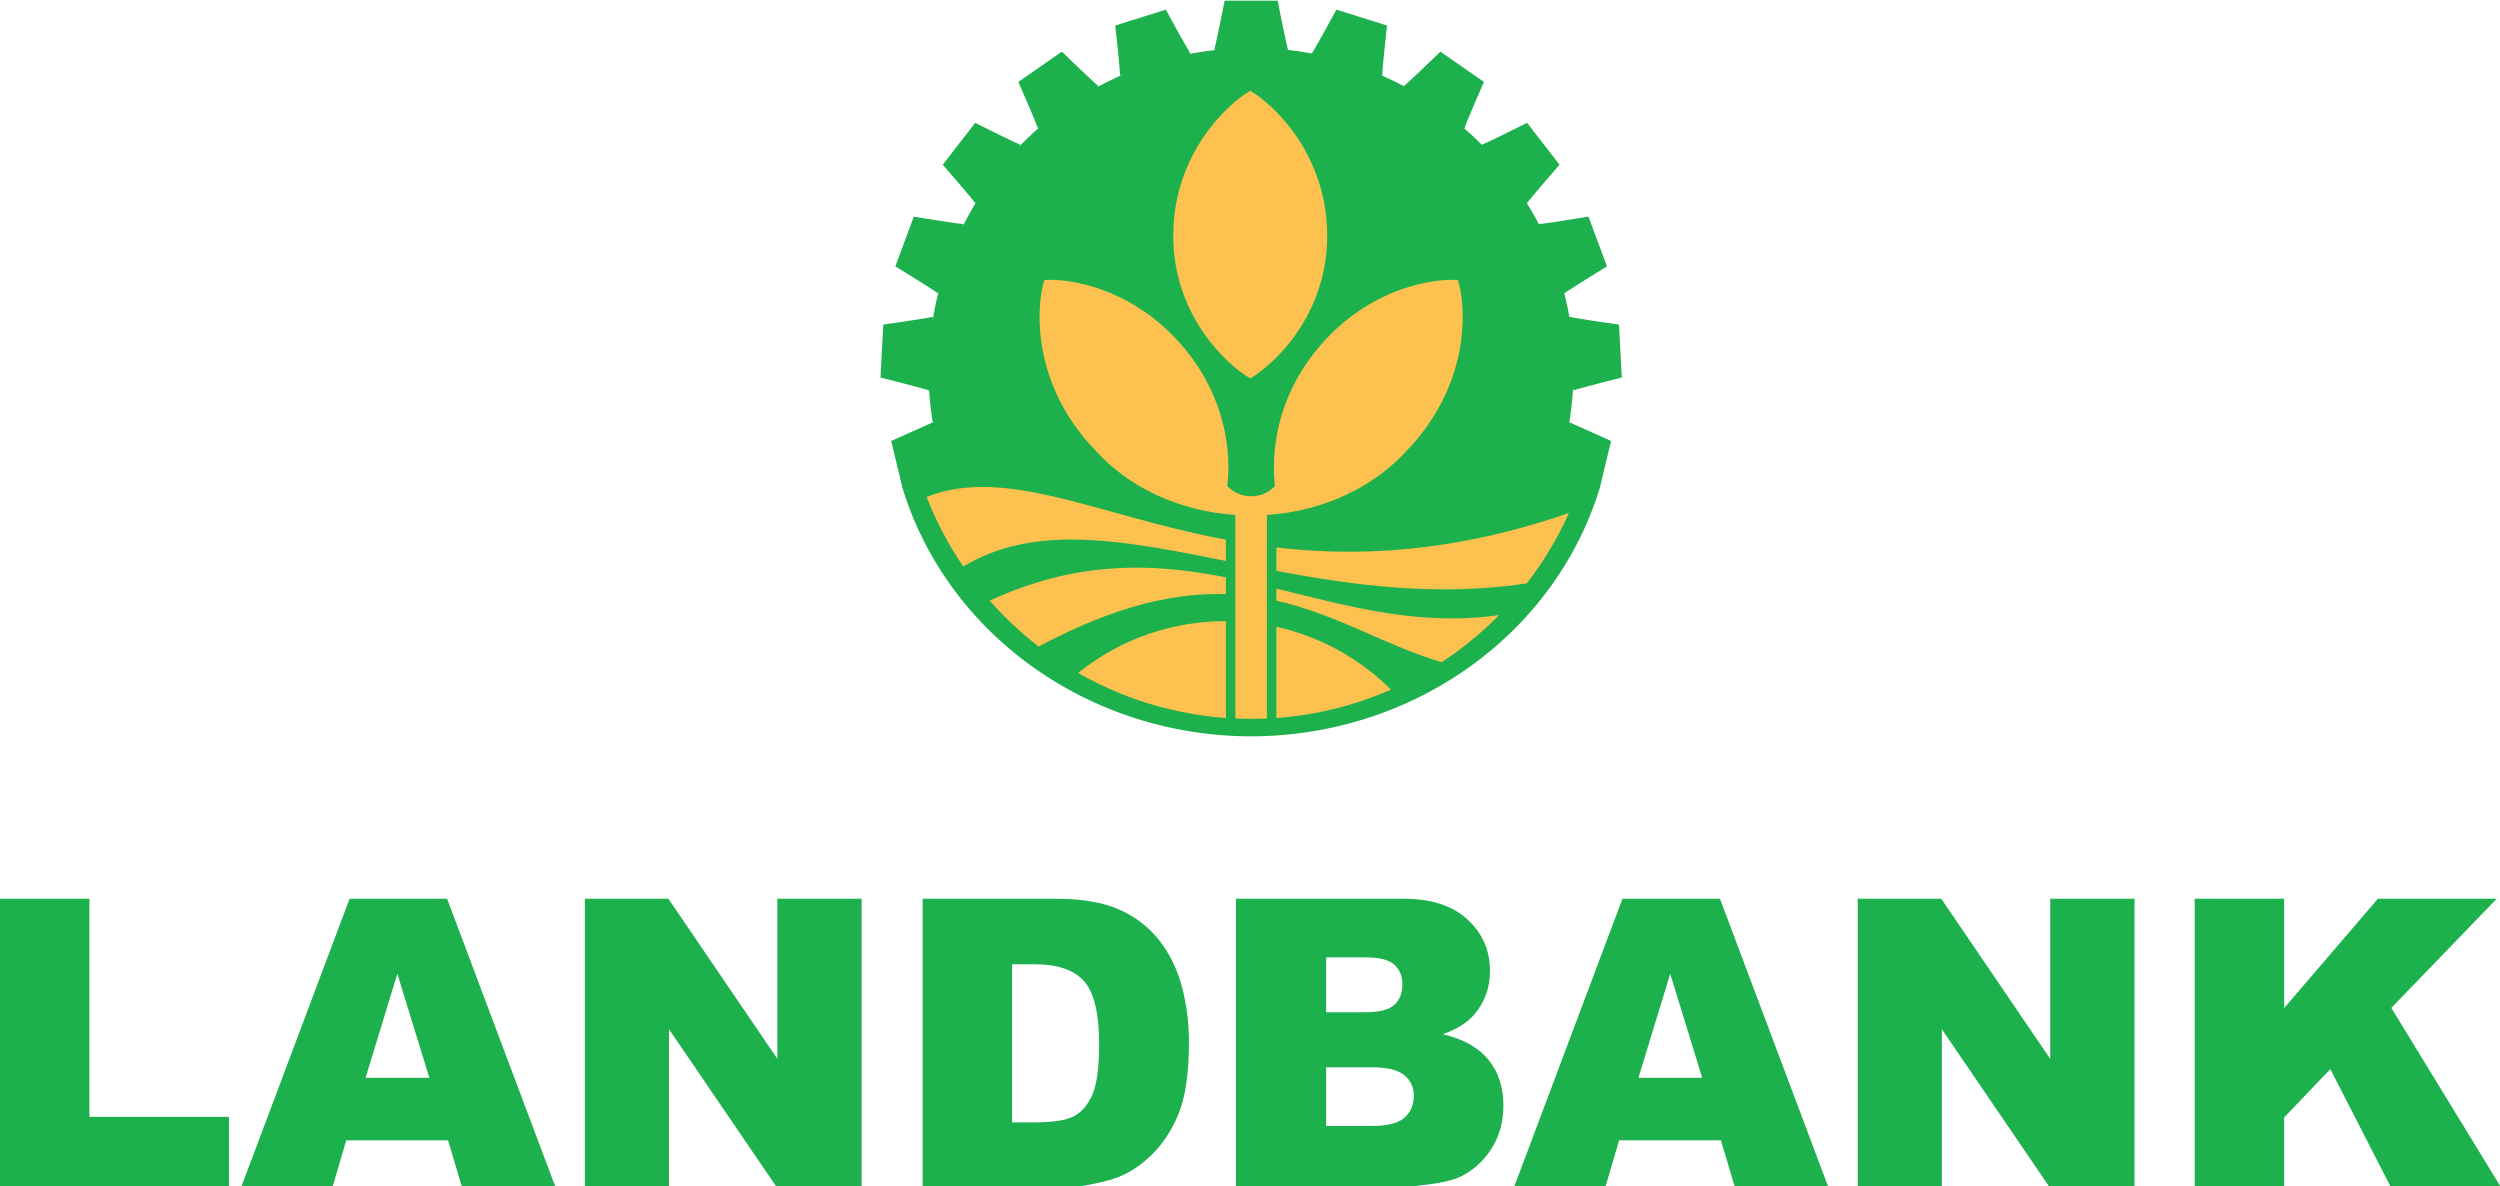
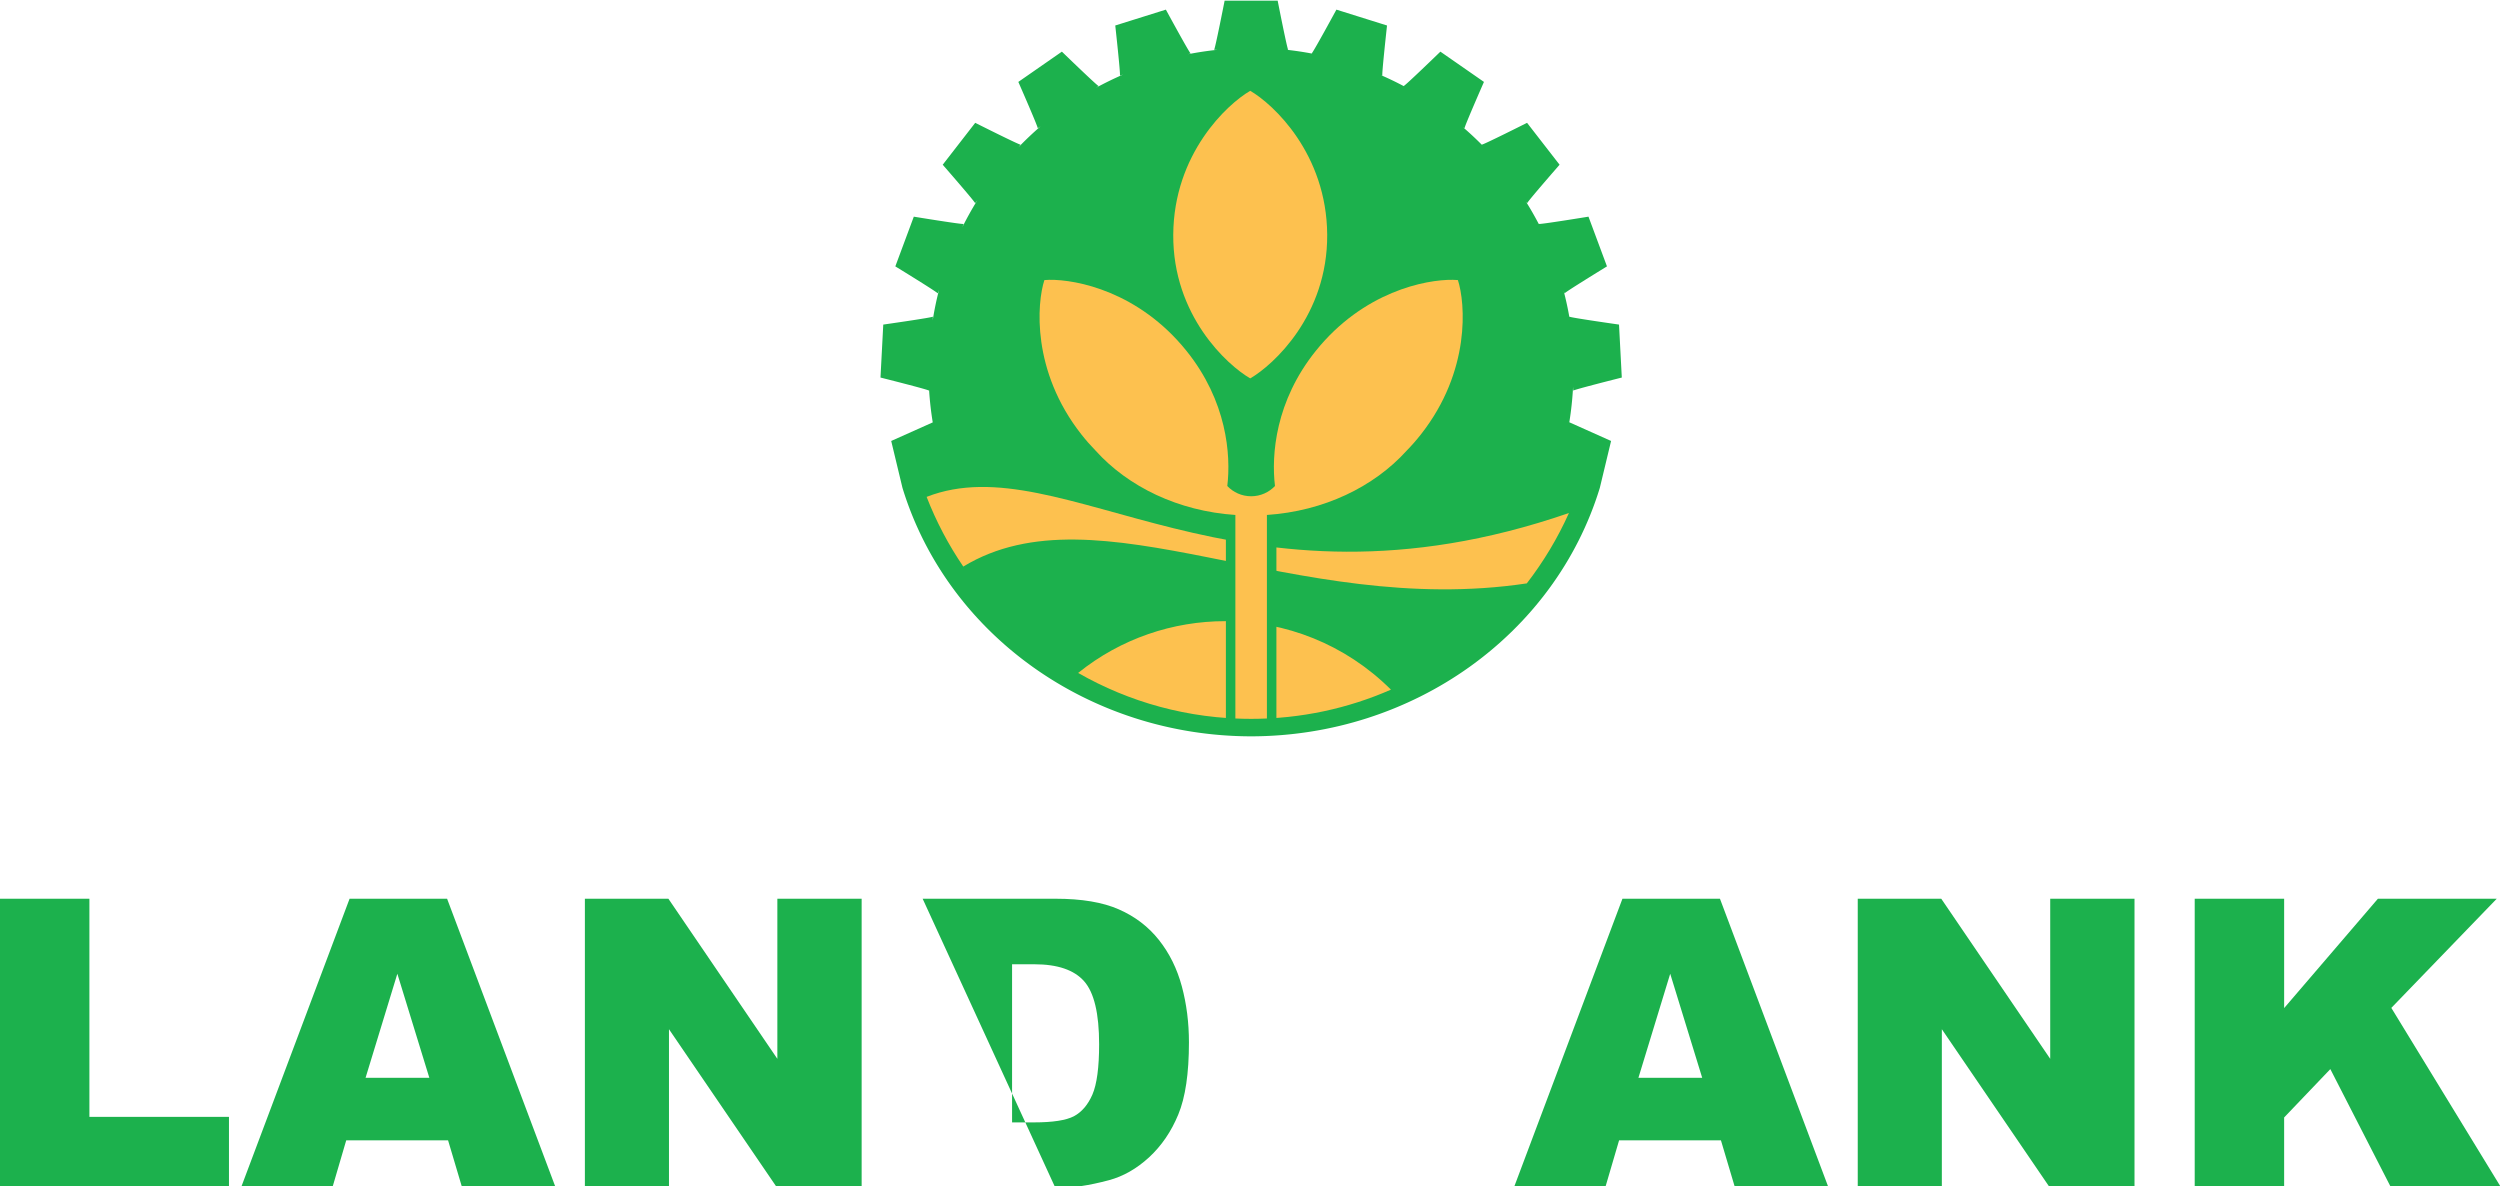
<svg xmlns="http://www.w3.org/2000/svg" xmlns:ns1="http://www.inkscape.org/namespaces/inkscape" xmlns:ns2="http://sodipodi.sourceforge.net/DTD/sodipodi-0.dtd" width="56.444mm" height="26.785mm" viewBox="0 0 200 94.907" id="svg2" version="1.1" ns1:version="0.91 r13725" ns2:docname="Landbank.svg" style="enable-background:new">
  <defs id="defs4" />
  <g ns1:groupmode="layer" id="layer2" ns1:label="Layer 2" style="display:inline;opacity:1" transform="translate(-272.047,-478.728)">
    <g id="g4318">
      <g id="g4184" transform="matrix(0.262,0,0,0.262,274.629,335.623)">
        <g transform="matrix(0.457,0,0,0.457,495.935,419.43)" id="g4158">
          <path ns1:connector-curvature="0" id="path4171" d="m -288.529,277.828 c 0,0 -6.43,32.777 -7.051,32.848 l 2.195,0 a 215.641,215.641 0 0 0 -19.631,2.955 l 1.783,-0.559 c -0.613,0.118 -16.551,-29.238 -16.551,-29.238 l -33.816,10.598 c 0,0 3.667,33.202 3.096,33.455 l 2.172,-0.68 a 215.641,215.641 0 0 0 -18.098,8.83 l 1.705,-1.186 c -0.55,0.296 -24.535,-22.949 -24.535,-22.949 l -29.102,20.225 c 0,0 13.426,30.586 12.957,30.998 l 1.941,-1.35 a 215.641,215.641 0 0 0 -14.795,14.012 l 1.369,-1.764 c -0.436,0.447 -30.277,-14.561 -30.277,-14.561 l -21.721,28.002 c 0,0 21.959,25.169 21.635,25.703 l 1.479,-1.906 a 215.641,215.641 0 0 0 -9.994,17.932 l 0.814,-2.189 c -0.283,0.557 -33.246,-4.842 -33.246,-4.842 l -12.354,33.217 c 0,0 28.482,17.45 28.332,18.057 l 0.852,-2.289 a 215.641,215.641 0 0 0 -4.188,20.191 l 0.125,-2.396 c -0.103,0.616 -33.174,5.322 -33.174,5.322 l -1.854,35.391 c 0,0 32.395,8.136 32.434,8.76 l 0.031,-0.594 a 215.641,215.641 0 0 0 2.445,21.783 l -27.752,12.422 7.529,31.359 c 30.071,98.209 124.982,165.837 232.961,165.994 107.979,-0.157 202.89,-67.785 232.961,-165.994 l 7.529,-31.359 -27.908,-12.492 a 215.641,215.641 0 0 0 2.506,-23.555 l 0.127,2.436 c 0.038,-0.624 32.436,-8.76 32.436,-8.76 l -1.855,-35.391 c 0,0 -33.069,-4.706 -33.172,-5.322 l 0.025,0.486 a 215.641,215.641 0 0 0 -3.818,-17.555 l 0.582,1.562 c -0.15,-0.606 28.33,-18.057 28.33,-18.057 l -12.354,-33.217 c 0,0 -32.963,5.399 -33.246,4.842 a 215.641,215.641 0 0 0 -8.613,-15.016 l 0.914,1.18 c -0.324,-0.534 21.635,-25.703 21.635,-25.703 l -21.723,-28.002 c 0,0 -29.839,15.008 -30.275,14.561 l 0.16,0.207 a 215.641,215.641 0 0 0 -12.723,-11.854 l 1.076,0.748 c -0.469,-0.412 12.959,-30.998 12.959,-30.998 l -29.102,-20.225 c 0,0 -23.987,23.245 -24.537,22.949 l 0.391,0.271 a 215.641,215.641 0 0 0 -15.67,-7.568 l 1.061,0.332 c -0.571,-0.253 3.096,-33.455 3.096,-33.455 l -33.818,-10.598 c 0,0 -15.937,29.356 -16.551,29.238 l 0.66,0.207 a 215.641,215.641 0 0 0 -17.227,-2.604 l 0.914,0 c -0.621,-0.071 -7.049,-32.848 -7.049,-32.848 l -35.439,0 z" style="opacity:1;fill:#1cb14d;fill-opacity:1;stroke:none;stroke-width:2;stroke-linecap:butt;stroke-linejoin:miter;stroke-miterlimit:4;stroke-dasharray:none;stroke-dashoffset:0;stroke-opacity:1" />
          <path ns2:nodetypes="scscs" ns1:connector-curvature="0" d="m -322.857,434.148 c -0.357,53.977 35.981,87.153 51.429,96.071 15.448,-8.919 51.786,-42.094 51.429,-96.071 -0.357,-53.977 -35.981,-87.153 -51.429,-96.071 -15.448,8.919 -51.071,42.094 -51.429,96.071 z" style="fill:#fdc14f;fill-opacity:1;fill-rule:evenodd;stroke:none;stroke-width:1px;stroke-linecap:butt;stroke-linejoin:miter;stroke-opacity:1" id="path4222" />
          <path ns2:nodetypes="ccccc" ns1:connector-curvature="0" id="path4256" d="m -487.644,609.373 c 6.416,16.525 14.664,32.132 24.498,46.572 90.127,-54.705 220.619,34.594 376.51,11.24 11.137,-14.424 20.621,-30.189 28.158,-47.021 -223.645,77.155 -337.753,-46.425 -429.166,-10.791 z" style="fill:#fdc14f;fill-opacity:1;fill-rule:evenodd;stroke:none;stroke-width:1px;stroke-linecap:butt;stroke-linejoin:miter;stroke-opacity:1" />
-           <path ns2:nodetypes="ccccc" ns1:connector-curvature="0" id="path4258" d="m -445.49,678.703 c 9.897,11.252 20.864,21.536 32.744,30.699 138.051,-73.986 194.963,-11.443 269.186,10.447 13.926,-9.116 26.811,-19.685 38.443,-31.494 -118.184,17.1 -207.256,-70.974 -340.373,-9.652 z" style="fill:#fdc14f;fill-opacity:1;fill-rule:evenodd;stroke:none;stroke-width:1px;stroke-linecap:butt;stroke-linejoin:miter;stroke-opacity:1" />
          <path ns2:nodetypes="scscs" ns1:connector-curvature="0" id="path4262" d="m -288.136,692.424 c -34.829,0 -69.653,11.535 -98.268,34.59 34.044,19.526 73.506,30.689 115.594,30.689 33.233,0 64.822,-6.975 93.406,-19.516 -30.606,-30.508 -70.668,-45.764 -110.732,-45.764 z" style="opacity:1;fill:#fdc14f;fill-opacity:1;stroke:none;stroke-width:1;stroke-linecap:butt;stroke-linejoin:miter;stroke-miterlimit:4;stroke-dasharray:none;stroke-dashoffset:0;stroke-opacity:1" />
          <rect y="617.898" x="-287.685" height="143.929" width="33.75" id="rect4315" style="opacity:1;fill:#1cb14d;fill-opacity:1;stroke:none;stroke-width:12;stroke-linecap:butt;stroke-linejoin:miter;stroke-miterlimit:4;stroke-dasharray:none;stroke-dashoffset:0;stroke-opacity:1" />
          <path ns1:connector-curvature="0" id="path4225" d="m -405.611,464.359 c -1.222,0.019 -2.342,0.076 -3.348,0.164 -4.993,15.368 -8.659,60.672 24.699,103.109 3.091,3.932 6.287,7.552 9.553,10.885 21.742,24.104 55.231,40.392 93.361,42.947 l 0,135.99 c 3.493,0.156 7.003,0.248 10.535,0.248 3.532,0 7.042,-0.092 10.535,-0.248 l 0,-135.992 c 38.065,-2.551 71.503,-18.788 93.248,-42.824 0.018,-0.018 0.035,-0.037 0.053,-0.055 3.288,-3.351 6.503,-6.994 9.613,-10.951 33.358,-42.437 29.692,-87.742 24.699,-103.109 -1.006,-0.088 -2.124,-0.145 -3.346,-0.164 -18.328,-0.279 -59.836,8.005 -91.566,47.426 -27.005,33.55 -29.812,69.402 -27.311,90.338 -4.002,4.214 -9.655,6.846 -15.926,6.846 -6.271,1.6e-4 -11.924,-2.631 -15.926,-6.846 2.502,-20.936 -0.306,-56.788 -27.311,-90.338 -31.73,-39.421 -73.237,-47.705 -91.564,-47.426 z" style="fill:#fdc14f;fill-opacity:1;fill-rule:evenodd;stroke:none;stroke-width:1px;stroke-linecap:butt;stroke-linejoin:miter;stroke-opacity:1" />
        </g>
        <g id="text4154" style="font-style:normal;font-weight:normal;font-size:123.445px;line-height:125%;font-family:sans-serif;text-align:center;letter-spacing:0px;word-spacing:0px;text-anchor:middle;fill:#1cb14d;fill-opacity:1;stroke:none;stroke-width:1px;stroke-linecap:butt;stroke-linejoin:miter;stroke-opacity:1">
          <path id="path4168" style="font-style:normal;font-variant:normal;font-weight:900;font-stretch:normal;font-family:Arial;-inkscape-font-specification:'Arial Heavy';fill:#1cb14d;fill-opacity:1" d="m -9.862,820.622 27.305,0 0,66.605 42.615,0 0,21.76 -69.92,0 0,-88.365 z" ns1:connector-curvature="0" />
          <path id="path4170" style="font-style:normal;font-variant:normal;font-weight:900;font-stretch:normal;font-family:Arial;-inkscape-font-specification:'Arial Heavy';fill:#1cb14d;fill-opacity:1" d="m 126.965,894.4 -31.102,0 -4.28,14.587 -27.908,0 33.212,-88.365 29.776,0 33.212,88.365 -28.571,0 -4.34,-14.587 z m -5.726,-19.108 -9.765,-31.765 -9.704,31.765 19.469,0 z" ns1:connector-curvature="0" />
          <path id="path4172" style="font-style:normal;font-variant:normal;font-weight:900;font-stretch:normal;font-family:Arial;-inkscape-font-specification:'Arial Heavy';fill:#1cb14d;fill-opacity:1" d="m 168.736,820.622 25.497,0 33.272,48.884 0,-48.884 25.738,0 0,88.365 -25.738,0 -33.092,-48.522 0,48.522 -25.678,0 0,-88.365 z" ns1:connector-curvature="0" />
-           <path id="path4174" style="font-style:normal;font-variant:normal;font-weight:900;font-stretch:normal;font-family:Arial;-inkscape-font-specification:'Arial Heavy';fill:#1cb14d;fill-opacity:1" d="m 271.869,820.622 40.566,0 q 11.995,0 19.349,3.255 7.414,3.255 12.236,9.343 4.822,6.088 6.992,14.165 2.17,8.077 2.17,17.118 0,14.165 -3.255,22.001 -3.195,7.776 -8.921,13.08 -5.726,5.244 -12.296,6.992 -8.981,2.411 -16.275,2.411 l -40.566,0 0,-88.365 z m 27.305,20.012 0,48.281 6.691,0 q 8.559,0 12.176,-1.869 3.617,-1.929 5.666,-6.63 2.049,-4.762 2.049,-15.37 0,-14.044 -4.581,-19.228 -4.581,-5.184 -15.19,-5.184 l -6.811,0 z" ns1:connector-curvature="0" />
-           <path id="path4176" style="font-style:normal;font-variant:normal;font-weight:900;font-stretch:normal;font-family:Arial;-inkscape-font-specification:'Arial Heavy';fill:#1cb14d;fill-opacity:1" d="m 367.527,820.622 51.114,0 q 12.779,0 19.59,6.329 6.871,6.329 6.871,15.672 0,7.836 -4.882,13.442 -3.255,3.737 -9.524,5.907 9.524,2.29 13.984,7.896 4.521,5.545 4.521,13.984 0,6.871 -3.195,12.357 -3.195,5.485 -8.74,8.68 -3.436,1.989 -10.367,2.893 -9.222,1.206 -12.236,1.206 l -47.136,0 0,-88.365 z m 27.546,34.659 11.874,0 q 6.389,0 8.861,-2.17 2.532,-2.23 2.532,-6.389 0,-3.858 -2.532,-6.028 -2.471,-2.17 -8.68,-2.17 l -12.055,0 0,16.757 z m 0,34.719 13.924,0 q 7.052,0 9.946,-2.471 2.893,-2.532 2.893,-6.751 0,-3.918 -2.893,-6.269 -2.833,-2.411 -10.006,-2.411 l -13.863,0 0,17.902 z" ns1:connector-curvature="0" />
+           <path id="path4174" style="font-style:normal;font-variant:normal;font-weight:900;font-stretch:normal;font-family:Arial;-inkscape-font-specification:'Arial Heavy';fill:#1cb14d;fill-opacity:1" d="m 271.869,820.622 40.566,0 q 11.995,0 19.349,3.255 7.414,3.255 12.236,9.343 4.822,6.088 6.992,14.165 2.17,8.077 2.17,17.118 0,14.165 -3.255,22.001 -3.195,7.776 -8.921,13.08 -5.726,5.244 -12.296,6.992 -8.981,2.411 -16.275,2.411 z m 27.305,20.012 0,48.281 6.691,0 q 8.559,0 12.176,-1.869 3.617,-1.929 5.666,-6.63 2.049,-4.762 2.049,-15.37 0,-14.044 -4.581,-19.228 -4.581,-5.184 -15.19,-5.184 l -6.811,0 z" ns1:connector-curvature="0" />
          <path id="path4178" style="font-style:normal;font-variant:normal;font-weight:900;font-stretch:normal;font-family:Arial;-inkscape-font-specification:'Arial Heavy';fill:#1cb14d;fill-opacity:1" d="m 515.625,894.4 -31.102,0 -4.28,14.587 -27.908,0 33.212,-88.365 29.776,0 33.212,88.365 -28.571,0 -4.34,-14.587 z m -5.726,-19.108 -9.765,-31.765 -9.704,31.765 19.469,0 z" ns1:connector-curvature="0" />
          <path id="path4180" style="font-style:normal;font-variant:normal;font-weight:900;font-stretch:normal;font-family:Arial;-inkscape-font-specification:'Arial Heavy';fill:#1cb14d;fill-opacity:1" d="m 557.396,820.622 25.497,0 33.272,48.884 0,-48.884 25.738,0 0,88.365 -25.738,0 -33.092,-48.522 0,48.522 -25.678,0 0,-88.365 z" ns1:connector-curvature="0" />
          <path id="path4182" style="font-style:normal;font-variant:normal;font-weight:900;font-stretch:normal;font-family:Arial;-inkscape-font-specification:'Arial Heavy';fill:#1cb14d;fill-opacity:1" d="m 660.287,820.622 27.305,0 0,33.393 28.631,-33.393 36.286,0 -32.187,33.333 33.634,55.032 -33.634,0 -18.625,-36.346 -14.105,14.768 0,21.579 -27.305,0 0,-88.365 z" ns1:connector-curvature="0" />
        </g>
      </g>
    </g>
  </g>
</svg>